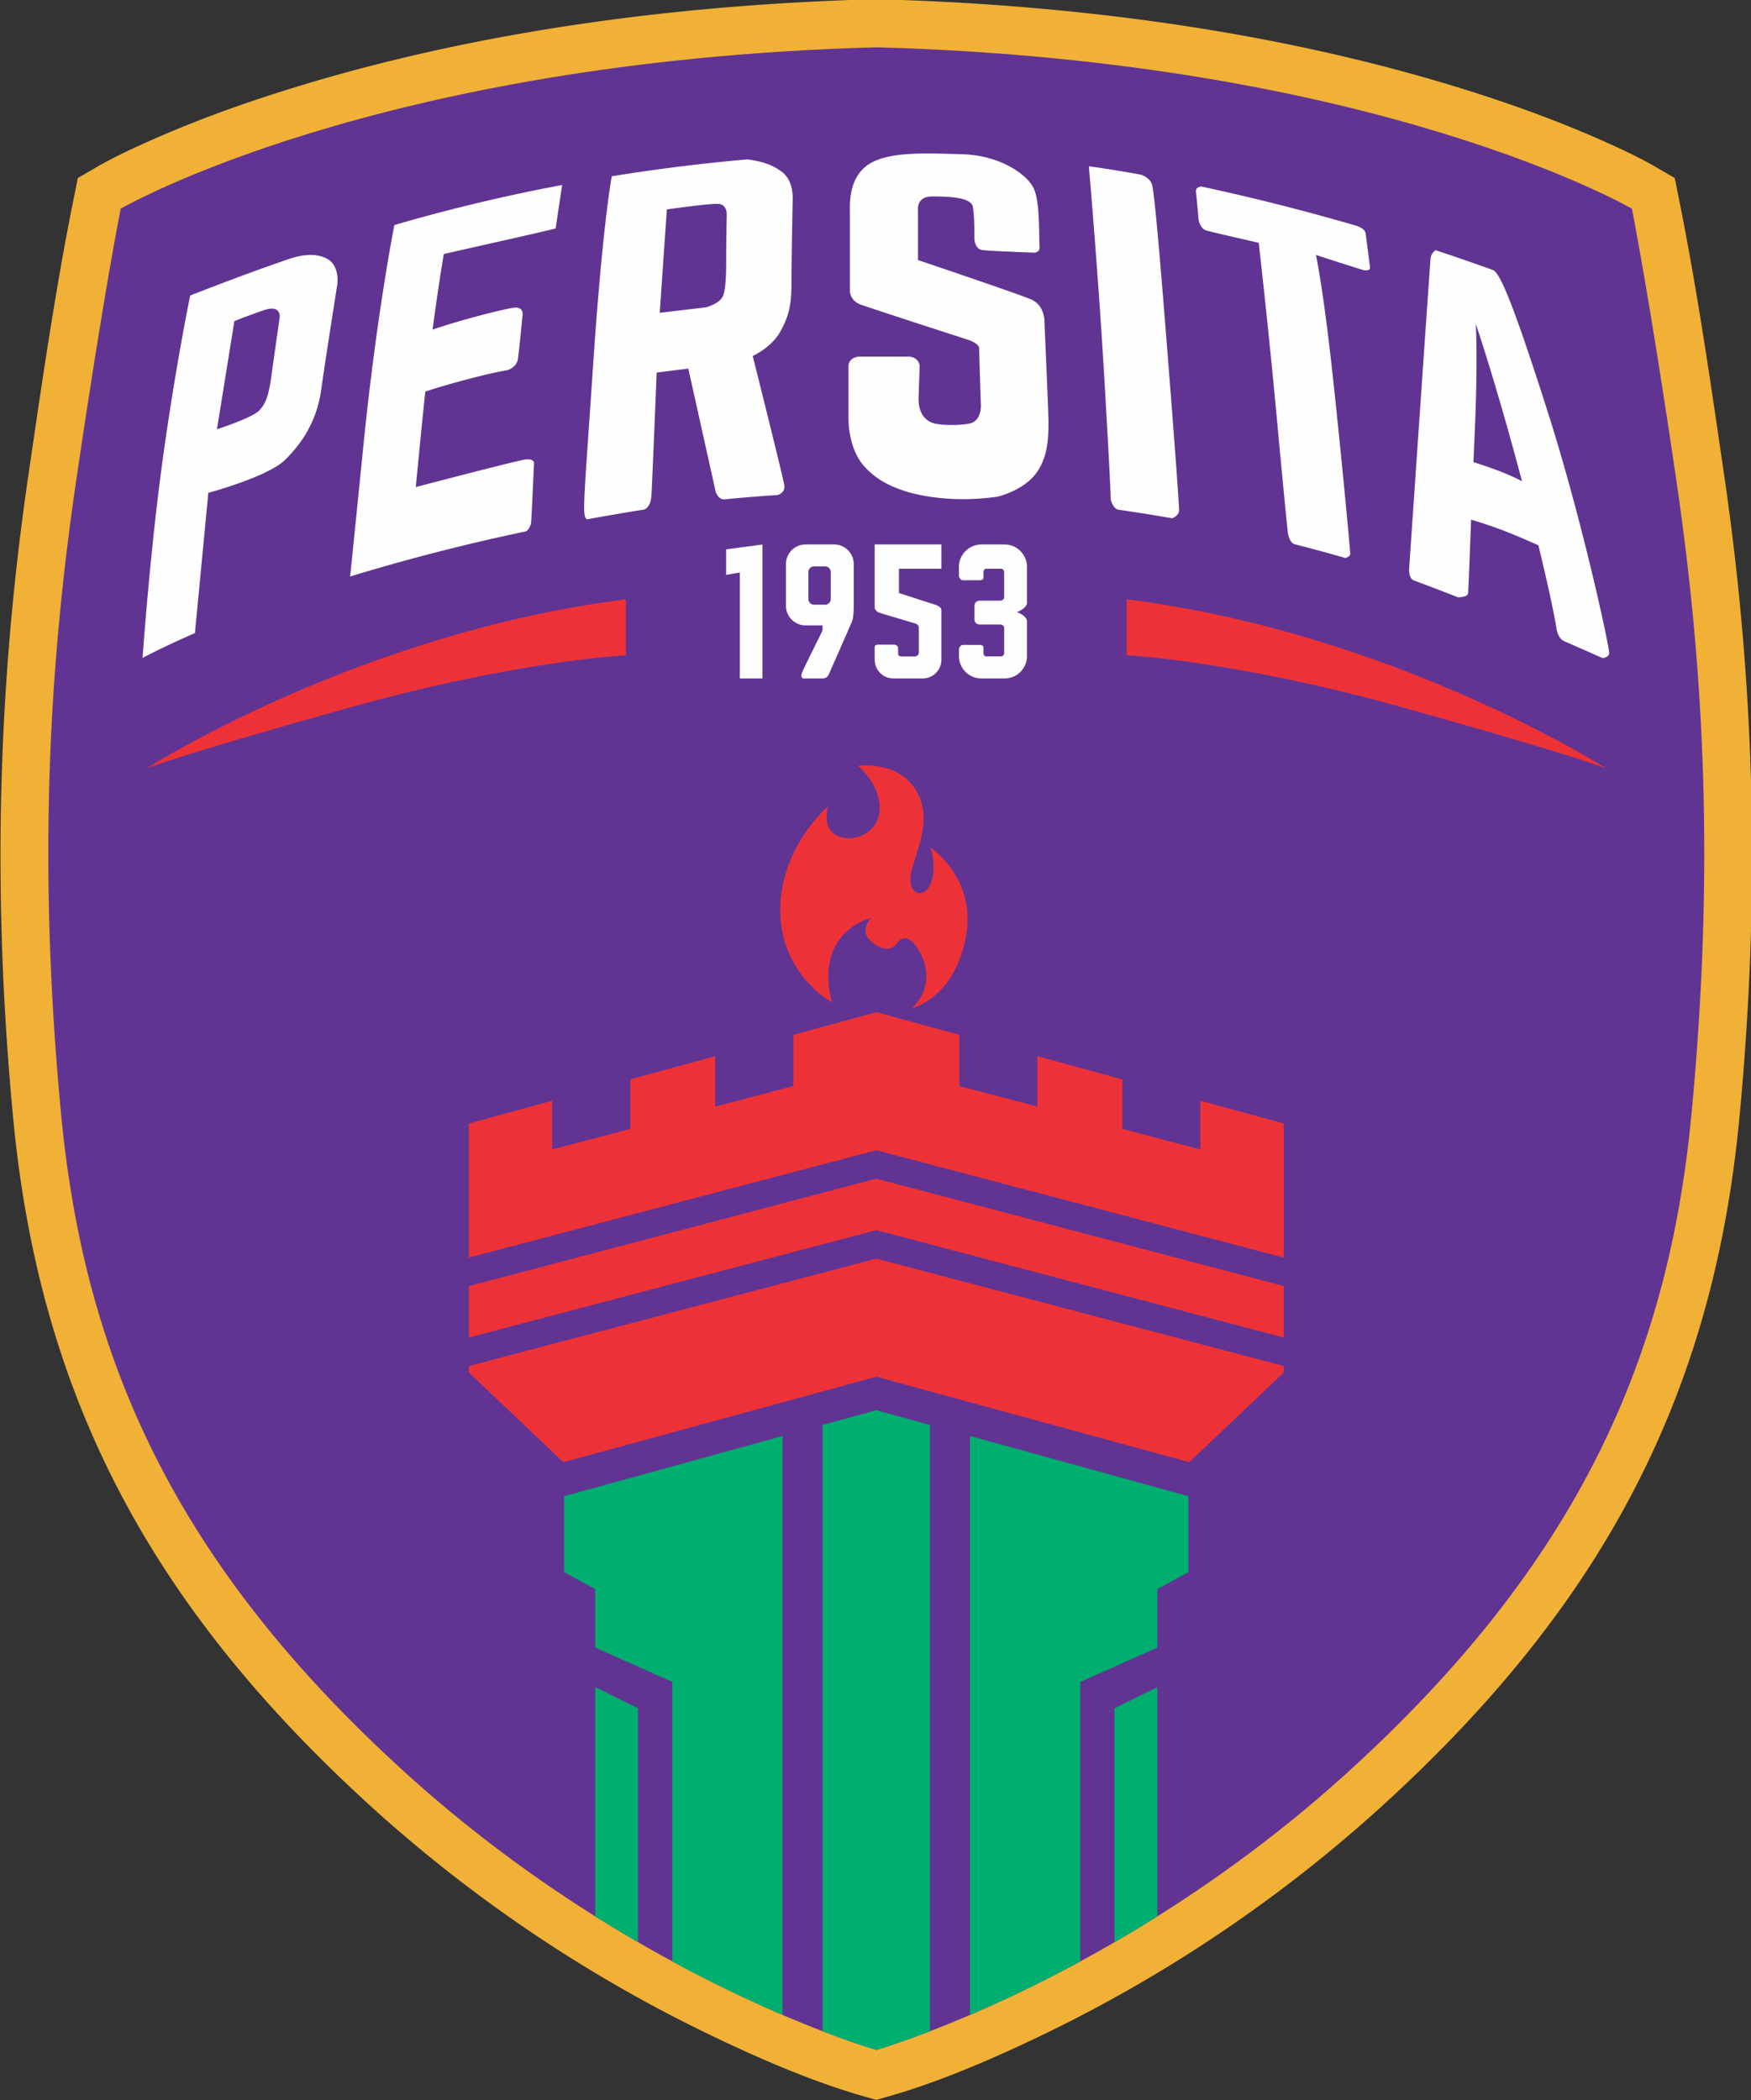
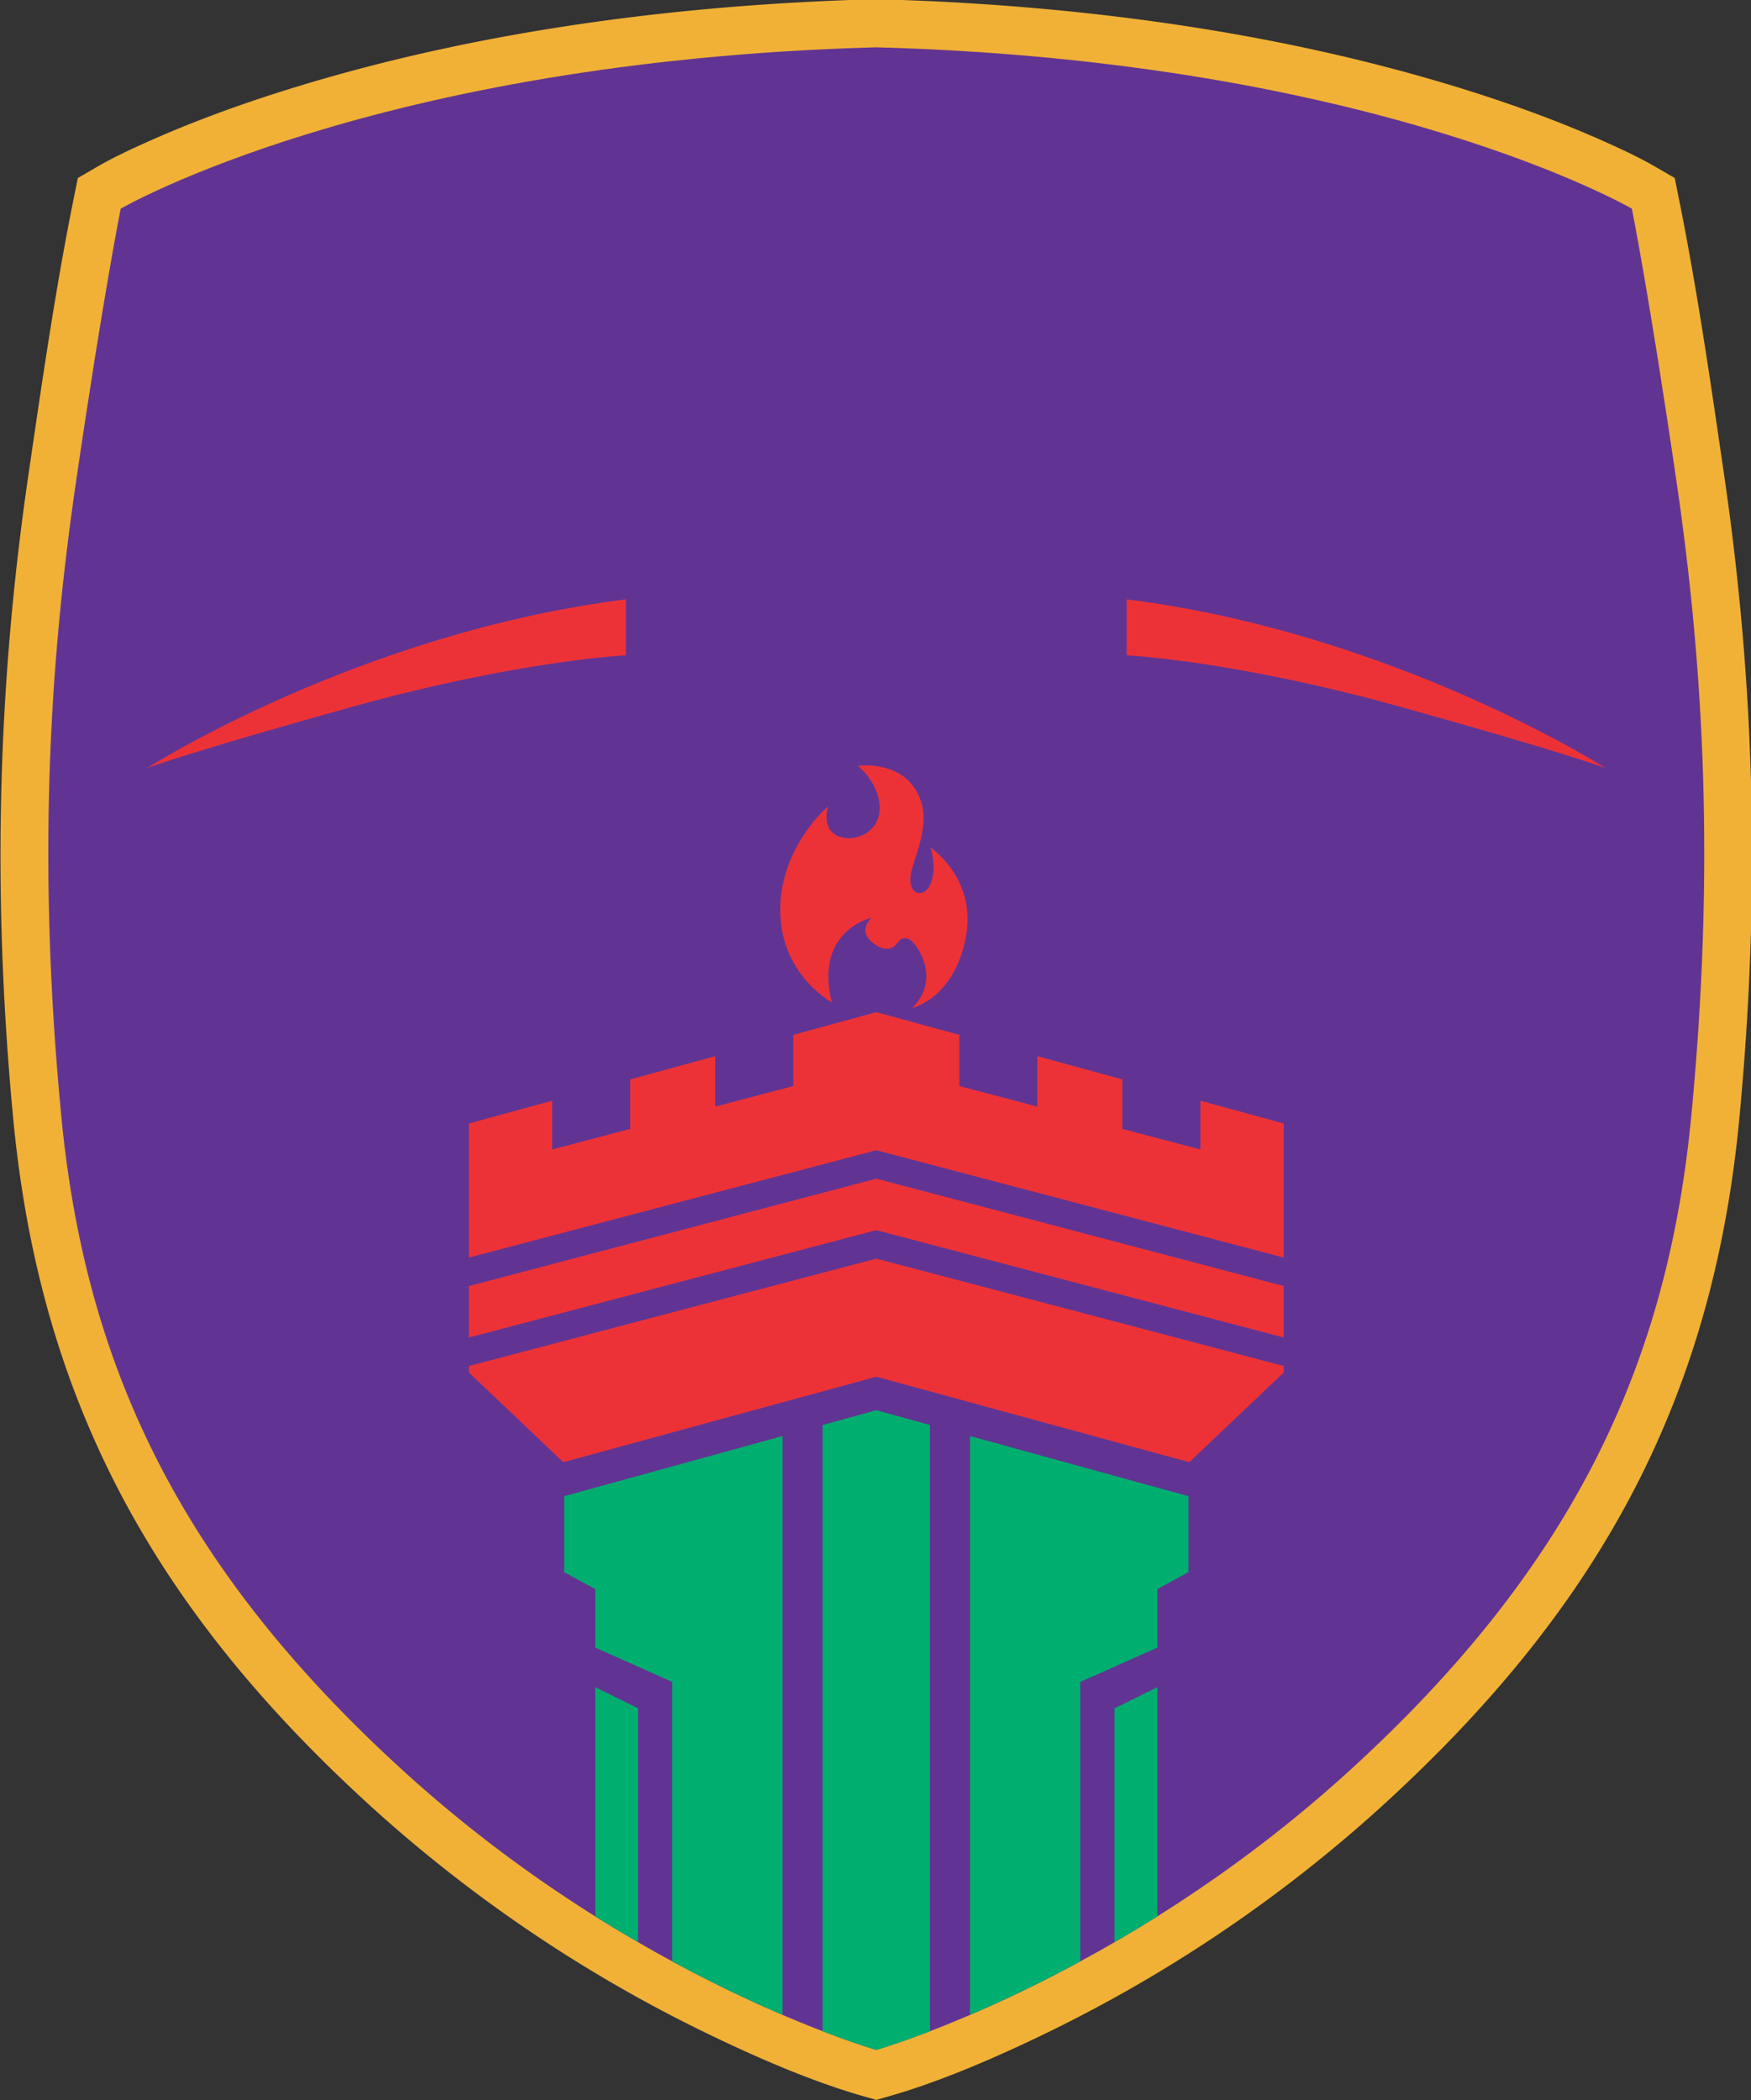
<svg xmlns="http://www.w3.org/2000/svg" viewBox="0.26 0.26 65.75 78.85">
  <rect x="0.26" y="0.26" width="65.75" height="78.85" fill="#333333" stroke="none" />
  <path d="M71.518 21.758c-1.91.544-4.003 1.463-5.779 2.327a52 52 0 0 0-12.153 8.208c-7.828 7.11-12.147 14.695-13.143 25.205-.754 7.954-.603 15.585.55 23.488.49 3.35.987 6.803 1.657 10.123l.156.774.683.397c.612.357 1.3.675 1.947.963 1.746.777 3.566 1.426 5.393 1.984 6.775 2.07 14.058 3 21.122 3.193l.048.001.048-.001c7.065-.193 14.348-1.123 21.123-3.193 1.826-.558 3.647-1.207 5.393-1.984.646-.288 1.334-.606 1.947-.963l.683-.397.156-.774c.67-3.32 1.167-6.774 1.656-10.123 1.154-7.903 1.305-15.534.55-23.488-.996-10.51-5.314-18.095-13.142-25.205a52 52 0 0 0-12.153-8.208c-1.776-.864-3.87-1.783-5.78-2.327l-.48-.137z" style="fill:#f1b136;fill-opacity:1;fill-rule:evenodd;stroke:none" transform="matrix(1.027 0 0 -1.027 -40.779 101.308)" />
  <path d="M72 23.449s-8.823 2.508-17.232 10.145c-8.41 7.638-11.727 15.121-12.575 24.07-.849 8.95-.463 16.202.54 23.068s1.64 10.03 1.64 10.03 9.277 5.4 27.626 5.9c18.35-.5 27.627-5.9 27.627-5.9s.637-3.164 1.64-10.03 1.389-14.118.54-23.068c-.849-8.949-4.166-16.432-12.575-24.07-8.41-7.637-17.232-10.145-17.232-10.145" style="fill:#613493;fill-opacity:1;fill-rule:evenodd;stroke:none" transform="matrix(1.027 0 0 -1.027 -40.779 101.308)" />
-   <path d="m72 61.387-3.035-.829v-1.871l-2.854-.752v1.843l-3.106-.848v-1.81l-2.854-.753v1.783l-3.048-.833v-4.902L72 56.34l14.897-3.925v4.902l-3.048.833v-1.783l-2.854.752v1.81l-3.106.85v-1.844l-2.855.752v1.871zm14.896-10.013v-1.881l-14.897 3.925-14.896-3.925v1.88L72 55.3zm0-2.923v-.237l-3.453-3.279L72 48.06l-11.443-3.125-3.453 3.279v.237L72 52.377z" style="fill:#ed3237;fill-opacity:1;fill-rule:evenodd;stroke:none" transform="matrix(1.027 0 0 -1.027 -40.779 101.308)" />
+   <path d="m72 61.387-3.035-.829v-1.871l-2.854-.752v1.843l-3.106-.848v-1.81l-2.854-.753v1.783l-3.048-.833v-4.902L72 56.34l14.897-3.925v4.902l-3.048.833v-1.783l-2.854.752v1.81l-3.106.85v-1.844l-2.855.752v1.871zm14.896-10.013v-1.881l-14.897 3.925-14.896-3.925v1.88L72 55.3zm0-2.923v-.237l-3.453-3.279L72 48.06l-11.443-3.125-3.453 3.279v.237L72 52.377" style="fill:#ed3237;fill-opacity:1;fill-rule:evenodd;stroke:none" transform="matrix(1.027 0 0 -1.027 -40.779 101.308)" />
  <path d="m72 46.835-1.963-.54V24.13c1.235-.475 1.962-.682 1.962-.682s.728.207 1.963.682v22.164ZM82.274 36.71l-1.563-.773v-8.55q.765.441 1.563.942zm-6.848-11.983a49 49 0 0 1 4.032 1.957v10.218l2.816 1.254v2.14l1.138.618v2.777l-7.986 2.2zM61.724 36.71l1.563-.773v-8.55q-.765.441-1.563.942zm6.848-11.982a49 49 0 0 0-4.032 1.956v10.218l-2.816 1.254v2.14l-1.138.618v2.777l7.986 2.2z" style="fill:#00ae6f;fill-opacity:1;fill-rule:evenodd;stroke:none" transform="matrix(1.027 0 0 -1.027 -40.779 101.308)" />
  <path d="M62.844 76.48v-2.045s-3.935-.192-10.03-1.89-7.483-2.237-7.483-2.237 7.715 4.938 17.513 6.172m18.311 0v-2.045s3.935-.192 10.03-1.89 7.483-2.237 7.483-2.237-7.715 4.938-17.513 6.172M73.314 61.541s1.497.328 1.948 2.527c.451 2.198-1.28 3.336-1.28 3.336s.252-.733 0-1.33c-.253-.598-.956-.386-.668.578.289.964.74 2.006.054 2.97s-2.038.772-2.038.772.775-.617.794-1.524c.018-.906-.92-1.311-1.533-1.042-.614.27-.361 1.08-.361 1.08s-1.777-1.513-1.741-3.847 1.894-3.318 1.894-3.318-.352 1.051.072 1.968c.424.916 1.37 1.128 1.37 1.128s-.522-.463.037-.906c.559-.444.83-.126.91-.01.082.116.235.26.479.096.243-.164 1.136-1.408.063-2.478" style="fill:#ed3237;fill-opacity:1;fill-rule:evenodd;stroke:none" transform="matrix(1.027 0 0 -1.027 -40.779 101.308)" />
-   <path d="M46.913 87.586s-.552-2.68-1.015-6.074c-.463-3.395-.725-7.174-.725-7.174.314.166.953.49 1.914.908l.49 5.128s2.16.579 2.796 1.196 1.176 1.447 1.33 2.565c.155 1.119.589 3.848.589 3.848s.106.684-.367.945c-.458.252-1.032.12-1.415-.01l-.019-.006-.018-.006a90 90 0 0 1-3.56-1.32m51.641-13.254s.222.009.241.182c.02.174-.964 4.803-2.256 8.853s-1.718 4.97-1.968 5.142c-.272.1-1.022.372-2.12.733a.4.4 0 0 1-.184-.291c-.03-.3-.782-11.312-.782-11.312s-.046-.388.174-.47l.005-.002a90 90 0 0 0 1.602-.612s.345-.001.37.138c.014.083.056 1.242.112 2.701.396-.12.907-.287 1.348-.464.395-.158.794-.332 1.112-.475.533-2.182.662-3.04.662-3.04s.04-.362.29-.47c.504-.219.972-.425 1.394-.613m-4.722 7.164.05 1.133c.115 2.546.038 3.915.038 3.915s.71-2.055 1.688-5.743c-.19.097-.436.212-.739.333-.317.126-.696.254-1.037.362m-9.939 10.075c-.02 0-.234-.011-.206-.204.029-.202.096-1.003.096-1.003s.049-.338.3-.405c.25-.068 1.899-.444 1.899-.444s.338-2.921.666-6.451c.327-3.53.405-4.195.405-4.195s.06-.329.25-.377l.005-.001q.985-.25 1.839-.5s.181.039.181.155-.299 3.384-.646 6.567c-.347 3.182-.607 4.358-.607 4.358s.675-.221 1.195-.385l.521-.164s.28-.068.26.096c-.019.164-.163 1.264-.163 1.264s-.033.165-.352.261l-.016.005a82 82 0 0 1-5.627 1.423m-4.107.734s-.013 0-.012-.018c.03-.355.347-4.01.567-7.786.232-3.973.231-4.368.231-4.368s.073-.347.295-.38l.012-.001a65 65 0 0 0 1.939-.308s.242.08.252.283S82.77 84 82.5 87.336s-.366 4.089-.415 4.291c-.047.2-.285.354-.454.388q-.901.16-1.818.294c-.014.002-.014-.006-.028-.004m-6.647-6.951h-1.755s-.4-.005-.4-.362v-1.89s-.03-1.12.607-1.794c.477-.506.992-.73 1.613-.92 1.094-.289 2.223-.298 3.236-.154 0 0 .937.216 1.41.862s.463 1.465.434 2.295-.135 3.23-.135 3.23.029.608-.502.83c-.53.222-4.122 1.434-4.122 1.434v1.822s-.068.502.51.502c.58 0 1.428-.02 1.496-.376.067-.357.057-1.186.057-1.186s.02-.357.28-.396c.26-.038 1.9-.096 1.9-.096s.231-.01.202.24c-.029.252.03 1.554-.202 2.084-.224.514-1.174 1.19-2.495 1.269h-.025l-.139.006c-1.375.041-2.718.1-3.426-.397-.714-.502-.647-1.486-.647-1.727v-2.883s0-.347.396-.492c.395-.144 3.944-1.292 3.944-1.292s.386-.126.386-.309.062-2.068.062-2.068.044-.603-.443-.685-1.066-.048-1.293.02c-.227.067-.559.298-.54.934s.039 1.143.039 1.143-.005.362-.448.356m-10.81 6.593c-.002-.009-.336-1.75-.682-6.906-.347-5.169-.414-5.523-.221-5.635q.915.167 1.88.324l.2.031.001.001s.242.052.271.505c.03.454.193 4.504.193 4.504l1.157.145 1.003-4.514s.098-.286.318-.265h.015q.966.095 1.922.155s.291.072.253.351c-.039.28-1.157 4.735-1.157 4.735s.685.3 1.013.897c.328.598.405.993.405 1.823s.043 2.974.043 2.974.058.685-.376 1.022c-.281.22-.623.385-1.282.47a68 68 0 0 1-4.956-.617m2.014-1.212-.26-3.78 1.697.202s.502.135.617.415c.116.28.116.984.116 1.456 0 .473.02 1.523.02 1.523s.018.367-.31.386c-.327.02-1.88-.202-1.88-.202m-9.963-.57s-.654-3.29-1.133-8.07c-.302-3.013-.43-4.266-.484-4.78a74 74 0 0 0 6.438 1.652s.16.11.18.341.105 2.15.105 2.15.01.174-.308.136c-.318-.039-4.014-1.01-4.014-1.01.11 1.145.234 2.417.347 3.49 0 0 .581.2 1.574.46.993.261 1.408.32 1.408.32s.357.086.405.414.164 1.557.164 1.557.087.347-.289.319c-.325-.026-2.13-.496-2.996-.804.239 1.788.411 2.766.411 2.766l2.739.617c1.109.25 1.35.318 1.35.318l.237 1.587a64 64 0 0 1-6.134-1.464m-5.85-3.513-.636-3.954s1.283.415 1.543.685.357.608.444 1.244.308 2.18.308 2.18.049.467-.597.24c-.647-.226-1.061-.395-1.061-.395M69.41 78.486h1.051c.393 0 .714-.32.714-.713v-1.536c0-.044.001-.4-.058-.55-.062-.159-.858-1.96-.858-1.96s-.053-.14-.226-.14h-.704s-.12.02-.034.236c.087.217.713 1.45.733 1.512s0 .193 0 .193h-.618a.716.716 0 0 0-.713.713v1.532c0 .392.32.713.713.713m-1.574-.002-.825-.11-.502-.066v-.934l.502.086v-3.873h.825zm8.006.002h.848c.45 0 .82-.37.82-.82V76.36c0-.197-.319-.327-.363-.344l-.002-.001.002-.001c.044-.017.363-.146.363-.344v-1.263a.82.82 0 0 0-.82-.82h-.848a.82.82 0 0 0-.82.82v.262c0 .004.035.144.149.144h.627s.12-.01.12-.086v-.23s.022-.103.092-.103h.569s.096.019.096.13v.892s.02.145-.168.145h-.7s-.217-.02-.217.192v.485c0 .212.218.193.218.193h.699c.188 0 .168.145.168.145v.892c0 .11-.096.13-.096.13h-.57c-.07 0-.09-.104-.09-.104v-.23c0-.076-.121-.086-.121-.086h-.627c-.114 0-.148.14-.15.145v.343c0 .45.37.82.82.82m-3.215 0h1.755v-.887h-1.553v-.887l1.37-.444s.183-.078.183-.17v-1.827a.687.687 0 0 0-.685-.684h-1.07a.686.686 0 0 0-.685.684v.46c0 .097.135.092.135.092h.569c.125 0 .152-.098.152-.098v-.236c0-.092.113-.097.113-.097h.475c.178 0 .169.15.169.15v.901c0 .13-.147.16-.147.16s-1.157.342-1.297.39a.26.26 0 0 0-.169.173v2.32zm-2.902-.8h.403a.21.21 0 0 0 .208-.208v-.986a.21.21 0 0 0-.208-.208h-.403a.21.21 0 0 0-.208.208v.986c0 .114.093.208.208.208" style="fill:#fefefe;fill-opacity:1;fill-rule:evenodd;stroke:none" transform="matrix(1.027 0 0 -1.027 -40.779 101.308)" />
</svg>